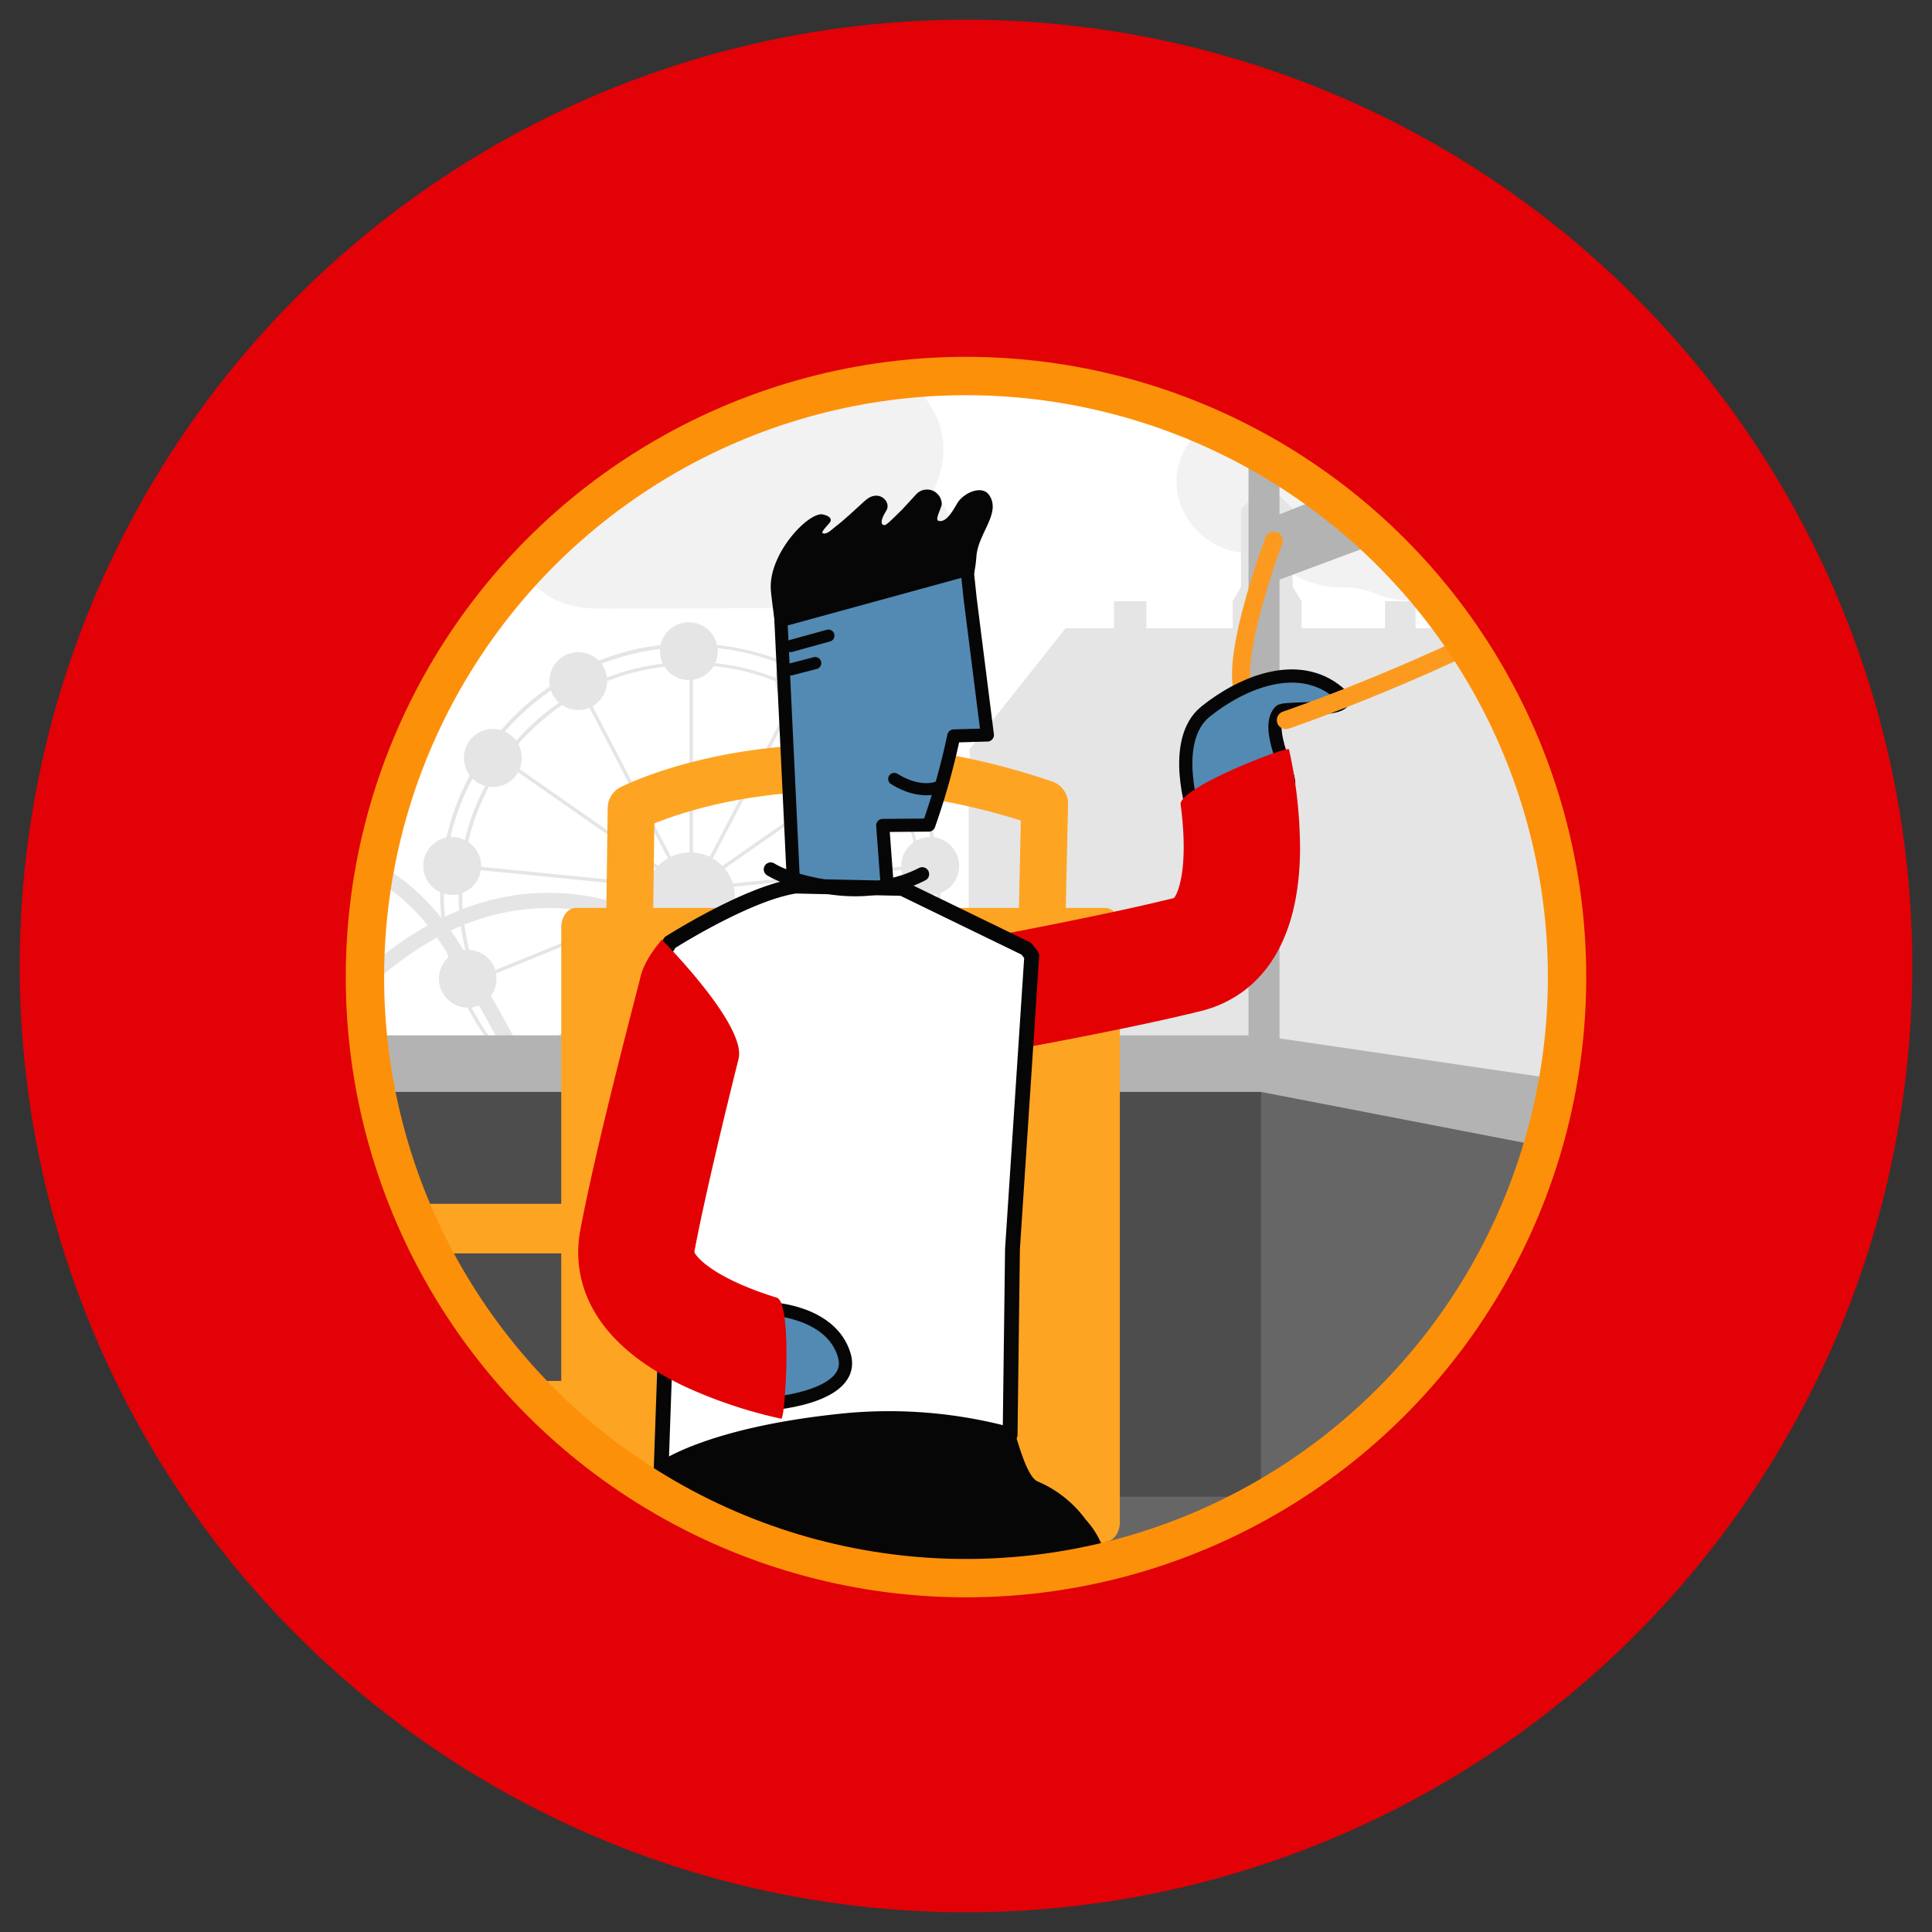
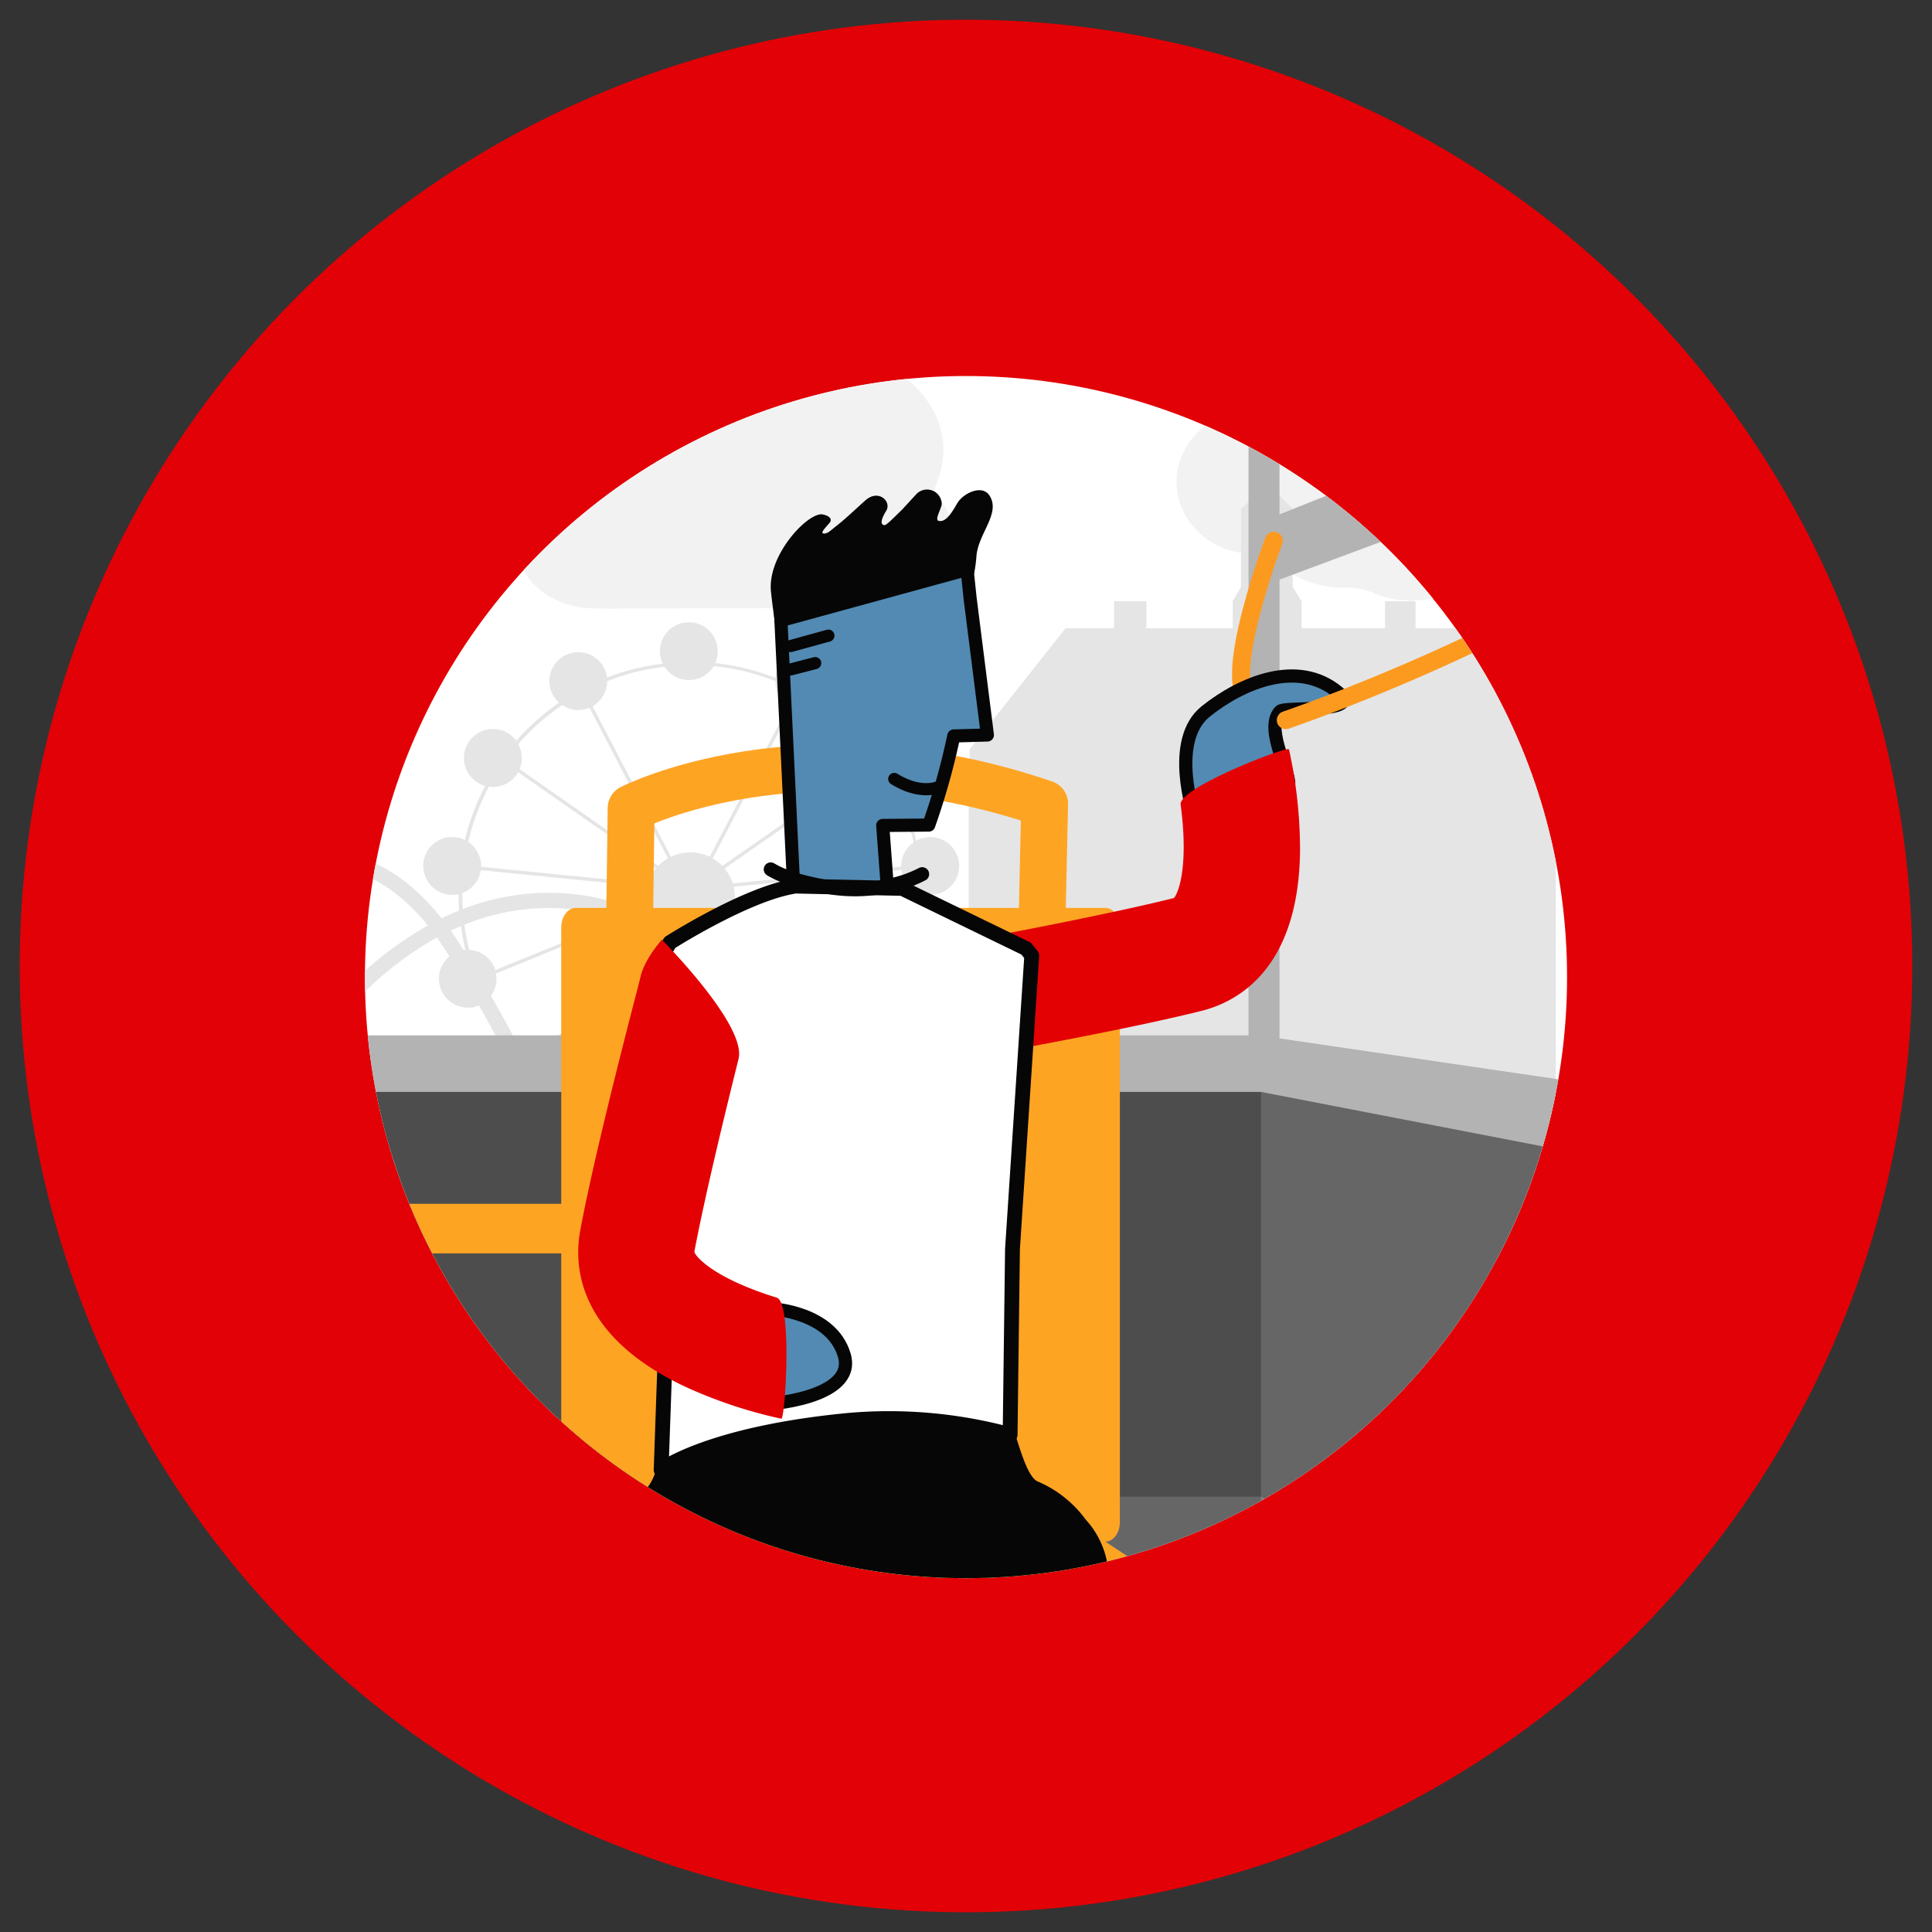
<svg xmlns="http://www.w3.org/2000/svg" id="Layer_1" data-name="Layer 1" width="6.13in" height="6.13in" viewBox="0 0 441 441">
  <rect x="0" y="0" width="441" height="441" fill="#333333" stroke="none" />
  <defs>
    <clipPath id="clip-path">
      <circle cx="220.5" cy="223.03" r="137.2" style="fill:#fff;stroke:#fd9009;stroke-miterlimit:10;stroke-width:8.755px" />
    </clipPath>
    <clipPath id="clip-path-2">
      <polygon points="381.26 369.81 83.26 369.81 83.26 72.03 381.51 72.03 381.26 369.81" style="fill:none" />
    </clipPath>
    <clipPath id="clip-path-3">
      <path d="M364.94-227.6c0,81-63,146.66-140.67,146.66S83.6-146.6,83.6-227.6L71-385.42l23.2-31.23L262-454.13l66.92,25.88Z" style="fill:none" />
    </clipPath>
  </defs>
  <circle cx="220.5" cy="220.5" r="216" style="fill:#e20106" />
  <circle cx="220.5" cy="223.03" r="137.2" style="fill:#fff" />
  <g style="clip-path:url(#clip-path)">
    <g style="clip-path:url(#clip-path-2)">
      <path d="M287.92,93.52c-.13-2.44-.79-4.49-.25-6.15,4.17-12.63,18.86-18.85,30.24-10.18a5.12,5.12,0,0,0,3.16,1.23l-3-4.85A54.25,54.25,0,0,1,321,68.13c5.61-8.31,16-12.73,25.08-10.78,10.86,2.35,18.58,10.06,20.49,20.5.49,2.66,1,5.33,1.25,6.94,4.79,3.22,9,5.54,12.62,8.59,8.15,6.92,6.86,26.13-8.53,30.52a15.12,15.12,0,0,0-8.45,5.63c-4.92,6.28-11.75,8.57-19.6,7.71a24.77,24.77,0,0,1-6.07-1.45,11.36,11.36,0,0,0-8.35,0,21.52,21.52,0,0,1-16-.49,16.82,16.82,0,0,0-6.52-1.17,23.57,23.57,0,0,1-15.16-5.27,11.74,11.74,0,0,0-7-2.54c-9.09-.47-16.3-7.9-16.21-16.47S276,94,285,93.53C286.13,93.47,287.25,93.52,287.92,93.52Z" style="fill:#f2f2f2" />
      <path d="M36.68,143.7c6.85,2.28,11.93,6.19,13.13,13.69,1.77.26,3.2.43,4.61.7,5.57,1.07,8.56,5.22,8.19,11.29a9.4,9.4,0,0,1-9.42,9.22c-9.68.19-19.36,0-29,.16-4.69.06-9.38.63-14.08.66-12.95.11-25.91.07-38.86,0a26.4,26.4,0,0,1-5.25-.51c-5.66-1.14-9.48-5.81-9.26-11.15s4.42-9.41,10.49-9.95c.87-.08,1.75,0,3.31,0l-2.12-2.76c1.46-6.53,6.27-10,15.73-11.23-2.79-2.5-2.14-5.55-1.39-8.5a27.06,27.06,0,0,1,30.17-20.12c13.07,1.88,22.37,11.84,23.28,24.91C36.23,141.13,36.44,142.13,36.68,143.7Z" style="fill:#f2f2f2" />
      <path d="M213.26,111.6c1.65,3,3.34,5.27,4.1,7.7,3,9.55-5.36,19.61-17.9,19.56-16.91-.07-33.82,0-50.73,0-4.55,0-9.11.13-13.67,0-8.92-.25-16.3-6.05-16.83-13.07-.64-8.4,5.18-14.13,15.28-15,1.72-.15,3.46-.18,6.14-.31l-4-1.88c-2.33-8,3.67-12.48,15.73-11.83-4.74-1.83-5.68-5.12-4.63-8.76a16.41,16.41,0,0,1,11.55-11.79c7.9-2.44,14.39-1,20.46,4.57,11.15-3,21.18-.87,29.11,6.43S217.1,103.18,213.26,111.6Z" style="fill:#f2f2f2" />
      <g id="Farris_Wheel" data-name="Farris Wheel">
-         <path d="M214.69,203.42V203a56.38,56.38,0,0,0-1.27-11c0-.14,0-.28-.08-.42s-.06-.27-.09-.41a56.36,56.36,0,0,0-5.2-13.88c-.06-.13-.13-.24-.2-.37s-.13-.25-.2-.38a56.32,56.32,0,0,0-6.23-9.1l-.28-.33c-.08-.11-.18-.21-.27-.32A57,57,0,0,0,190,157a3.53,3.53,0,0,0-.34-.24l-.36-.24a56.3,56.3,0,0,0-9.74-5.24l-.4-.16-.38-.16a56.7,56.7,0,0,0-15.08-3.74l-.41-.05c-.13,0-.27,0-.41,0-1.74-.17-3.5-.25-5.28-.25a56.47,56.47,0,0,0-6,.32l-.42,0-.4,0a56.13,56.13,0,0,0-14.09,3.55l-.4.16-.4.16a57.74,57.74,0,0,0-9.65,5.11l-.37.24-.35.24a57.65,57.65,0,0,0-11.15,9.94c-.1.1-.19.21-.28.32l-.29.34a56.68,56.68,0,0,0-6.12,8.88l-.22.38-.21.39a56.8,56.8,0,0,0-5.35,14.23l-.09.42a3.52,3.52,0,0,0-.09.42,56.93,56.93,0,0,0-1.25,10.76c0,.15,0,.29,0,.44h0V204a54.49,54.49,0,0,0,.28,5.59s0,0,0,0c.11,1.22.27,2.43.47,3.62.23,1.45.52,2.87.86,4.27l.27,1.07c0,.15.07.28.12.42s.07.3.12.44a55,55,0,0,0,3.78,9.83c.06.14.13.27.2.4l.19.4a57.47,57.47,0,0,0,8.46,12.21c.09.11.19.21.29.31l.27.3c.56.6,1.12,1.18,1.7,1.75a56.63,56.63,0,0,0,6.69,5.67l.34.24.31.22,0,0a58.47,58.47,0,0,0,5.59,3.47l.35.18.34.18a55.39,55.39,0,0,0,6.72,3l.18.07.19.06.2.07.17.07.22.07a56.48,56.48,0,0,0,10.88,2.64l.43.05.4.05c.24,0,.47.07.71.08a56.53,56.53,0,0,0,5.85.36h.52a57.2,57.2,0,0,0,7.45-.48c.13,0,.27,0,.4-.06l.42-.05a56.84,56.84,0,0,0,10.92-2.72l.15-.06.24-.08.13,0,.25-.09.12-.05a54.65,54.65,0,0,0,6.7-3l.35-.19.34-.18a56.06,56.06,0,0,0,5.48-3.44,4,4,0,0,0,.33-.24l.34-.24.95-.71c.93-.71,1.83-1.44,2.71-2.2a58,58,0,0,0,4.78-4.63l.28-.3.27-.31.37-.42c.77-.88,1.51-1.77,2.22-2.69a57,57,0,0,0,5.64-8.85l.19-.38c.06-.13.13-.26.2-.39a57.12,57.12,0,0,0,3.86-10.15c.05-.14.08-.28.12-.42s.07-.26.1-.4A56.8,56.8,0,0,0,214.7,204v-.15C214.7,203.69,214.7,203.55,214.69,203.42ZM212.2,217.8a3.69,3.69,0,0,1-.1.39c0,.14-.07.27-.11.41a55.48,55.48,0,0,1-4,10.6l-.18.37-.19.36a55.54,55.54,0,0,1-5.48,8.53c-.71.93-1.45,1.83-2.23,2.7l-.15.17-.25.29c-.09.1-.19.2-.27.3a55.63,55.63,0,0,1-4.93,4.78c-.88.76-1.78,1.49-2.71,2.19-.33.25-.67.51-1,.75l-.32.23a3.05,3.05,0,0,1-.32.22,54.87,54.87,0,0,1-5.21,3.27,3.9,3.9,0,0,0-.35.19l-.34.18a56.06,56.06,0,0,1-6.55,3l-.15.05-.22.09-.15.05-.23.09-.14,0a54.49,54.49,0,0,1-11.07,2.74,2.9,2.9,0,0,1-.41.06l-.39.06a58.87,58.87,0,0,1-6.69.44h-.44q-2.61,0-5.16-.24c-.53,0-1.07-.1-1.59-.16l-.4-.05c-.13,0-.27,0-.4-.06a54.1,54.1,0,0,1-11.11-2.67.21.21,0,0,1-.1,0l-.27-.09-.11,0a2,2,0,0,1-.26-.09l-.12-.05a54.26,54.26,0,0,1-6.61-2.94l-.34-.19-.35-.17a56,56,0,0,1-5.28-3.28l-.33-.22-.33-.24q-.59-.4-1.14-.84a56.6,56.6,0,0,1-7.44-6.73l-.06-.07-.27-.29-.27-.3a56.27,56.27,0,0,1-8-11.57l-.19-.37-.19-.38a55.7,55.7,0,0,1-3.76-9.56c-.09-.28-.17-.56-.24-.85s-.08-.27-.11-.41-.08-.26-.11-.4a52,52,0,0,1-1.07-5.17c-.12-.69-.21-1.39-.29-2.09-.07-.51-.12-1-.17-1.52-.16-1.74-.24-3.49-.24-5.26h0v-.41c0-.14,0-.27,0-.41a55.74,55.74,0,0,1,1.3-11.26c0-.13,0-.27.08-.41l.1-.39a55.72,55.72,0,0,1,5.07-13.49c.06-.12.13-.24.2-.36l.2-.36a55,55,0,0,1,6.42-9.31l.27-.32.26-.31a56.79,56.79,0,0,1,10.58-9.42l.34-.23.34-.22a55.05,55.05,0,0,1,10.07-5.33,2.5,2.5,0,0,1,.38-.15l.37-.16a55.68,55.68,0,0,1,13.43-3.37L151,148h0l.39,0a56.67,56.67,0,0,1,6.13-.33c1.83,0,3.64.09,5.43.26l.4,0,.4,0a55.51,55.51,0,0,1,14.42,3.57l.37.15.38.16a55.09,55.09,0,0,1,10.1,5.42l.34.23a3.19,3.19,0,0,1,.32.23,55.82,55.82,0,0,1,10.38,9.33l.27.3.26.31a56.41,56.41,0,0,1,6.47,9.45l.18.36a3.13,3.13,0,0,1,.19.36,55,55,0,0,1,4.94,13.22c0,.13.07.26.1.4s.06.25.09.39a55.71,55.71,0,0,1,1.3,11.41,2.81,2.81,0,0,1,0,.41c0,.1,0,.2,0,.3v.1A55.93,55.93,0,0,1,212.2,217.8Z" style="fill:#e5e5e5" />
        <path d="M210.51,203.62c0-.14,0-.28,0-.42a52.8,52.8,0,0,0-1.2-10.51l-.09-.4-.09-.39a52.53,52.53,0,0,0-4.65-12.46l-.19-.35c-.06-.12-.13-.24-.19-.37a53.21,53.21,0,0,0-6-8.81l-.26-.31-.27-.31a52.87,52.87,0,0,0-9.76-8.77,3.88,3.88,0,0,0-.33-.23l-.34-.24a53.71,53.71,0,0,0-9.37-5l-.39-.15a2.39,2.39,0,0,0-.37-.15,51.7,51.7,0,0,0-13.74-3.38,2.85,2.85,0,0,0-.41,0h0l-.4,0c-1.41-.13-2.82-.21-4.25-.22h-.78a51.7,51.7,0,0,0-5.31.29l-.42.05a2.73,2.73,0,0,0-.4,0,51.32,51.32,0,0,0-12.72,3.16l-.38.14-.38.15a52,52,0,0,0-9.53,5,4,4,0,0,0-.34.23,3.88,3.88,0,0,0-.33.23,53.35,53.35,0,0,0-9.76,8.67l-.26.3-.27.31a53,53,0,0,0-6.19,9l-.19.35c-.07.12-.13.24-.19.36a52.21,52.21,0,0,0-4.65,12.36l-.09.39-.09.39a52.83,52.83,0,0,0-1.25,10.82v.8c0,1.23,0,2.46.13,3.68s.22,2.4.39,3.58a52,52,0,0,0,1.06,5.48l.09.38c0,.13.07.26.11.39s.09.34.14.51c.4,1.44.86,2.86,1.38,4.25.08.24.18.49.28.73A50.55,50.55,0,0,0,110.4,228l.18.35.19.35a52.69,52.69,0,0,0,7.48,10.68,4,4,0,0,0,.27.31l.28.3.34.36c.78.83,1.6,1.64,2.45,2.42a7.15,7.15,0,0,0,.57.53,51.73,51.73,0,0,0,4.48,3.62c.11.08.22.17.33.24l.34.24a53.4,53.4,0,0,0,4.94,3.06,3.9,3.9,0,0,0,.35.19c.11.06.22.13.33.18a50.71,50.71,0,0,0,6.43,2.86l.31.12.07,0,.3.11.09,0,.28.1c1.33.46,2.68.86,4.06,1.22l.76.18a49.24,49.24,0,0,0,5,1l.42.06.4,0a49.38,49.38,0,0,0,5.61.38c.29,0,.59,0,.87,0,1.48,0,3-.07,4.4-.19.83-.07,1.66-.15,2.48-.26a2.76,2.76,0,0,0,.4-.06l.42-.05c1.58-.23,3.14-.53,4.67-.9l.76-.18c1.48-.39,2.94-.83,4.37-1.34l.24-.08.13-.05.27-.09.1,0,.27-.1a54.14,54.14,0,0,0,6.44-2.91l.34-.19.34-.19a54.3,54.3,0,0,0,5-3.12c.11-.07.22-.16.33-.24s.23-.17.34-.26a.8.8,0,0,0,.19-.13c.94-.69,1.85-1.41,2.74-2.17.42-.36.83-.71,1.24-1.09a7.13,7.13,0,0,0,.58-.53c1-.91,1.95-1.88,2.87-2.88l.29-.3h0a3.65,3.65,0,0,0,.27-.3c.71-.79,1.39-1.6,2.05-2.43a52.57,52.57,0,0,0,5.44-8.36l.18-.34.18-.36c.77-1.51,1.46-3.07,2.08-4.66.1-.24.18-.48.27-.72a45.81,45.81,0,0,0,1.52-4.78c0-.13.08-.25.11-.39l.09-.38A52.59,52.59,0,0,0,210.52,204v0C210.52,203.86,210.52,203.74,210.51,203.62Zm-.77.36a51.79,51.79,0,0,1-1.62,12.89c0,.13-.06.27-.1.4s-.07.28-.11.41q-.61,2.25-1.41,4.41c-.1.25-.19.49-.29.72a47,47,0,0,1-1.92,4.35c-.06.14-.13.26-.19.39l-.19.36a51.68,51.68,0,0,1-5.59,8.59c-.68.85-1.38,1.68-2.1,2.48l-.27.29s0,0,0,0l-.31.33c-.82.88-1.67,1.73-2.55,2.54-.19.18-.38.36-.58.53-.42.38-.85.76-1.29,1.13-.81.68-1.63,1.33-2.48,2l-.26.2a.41.41,0,0,1-.11.07l-.36.26a50.26,50.26,0,0,1-5.11,3.26l-.34.19-.35.18a51.73,51.73,0,0,1-6.65,3h-.05l-.35.13h0l-.37.13h0c-1.37.48-2.77.91-4.2,1.26l-.75.19c-1.38.34-2.79.61-4.21.83-.14,0-.29.05-.44.06l-.43.06c-.59.09-1.19.16-1.79.22a51.52,51.52,0,0,1-5.3.27h0a52.07,52.07,0,0,1-6.65-.43l-.44-.06-.44-.06c-1.55-.23-3.08-.52-4.59-.89l-.76-.18h0c-1.33-.34-2.63-.73-3.92-1.17h0c-.12,0-.23-.08-.35-.12s0,0-.06,0l-.31-.1-.1,0a53.2,53.2,0,0,1-6.63-2.94l-.35-.18-.33-.19a52.15,52.15,0,0,1-5.09-3.17l-.34-.25-.37-.27a50.87,50.87,0,0,1-4.11-3.35c-.2-.17-.39-.34-.58-.53-.86-.79-1.69-1.62-2.49-2.47l-.3-.32-.3-.32c-.47-.52-.92-1-1.37-1.57a51.88,51.88,0,0,1-6.27-9.34,3.9,3.9,0,0,1-.19-.35c-.07-.12-.13-.24-.19-.37a50.33,50.33,0,0,1-2.06-4.62c-.1-.24-.19-.48-.28-.73-.16-.43-.31-.87-.46-1.3-.36-1-.68-2.09-1-3.16,0-.13-.07-.27-.1-.4s-.08-.26-.11-.39a50.26,50.26,0,0,1-1.12-5.77c-.16-1.18-.28-2.37-.37-3.57s-.11-2.34-.11-3.52v-.51c0-.13,0-.28,0-.42a50.35,50.35,0,0,1,1.17-10.11,2.59,2.59,0,0,1,.09-.42c0-.14,0-.27.09-.4a51.27,51.27,0,0,1,4.73-12.59l.19-.37.21-.37a52.07,52.07,0,0,1,5.81-8.42c.09-.11.18-.22.28-.32a3.82,3.82,0,0,1,.27-.32,51.52,51.52,0,0,1,10-8.85l.33-.23.36-.24a51.71,51.71,0,0,1,8.89-4.71l.39-.16.39-.15a51.4,51.4,0,0,1,13.07-3.24l.43-.05.45,0c1.6-.16,3.21-.24,4.85-.25h.78c1.27,0,2.54.07,3.79.17l.45,0a3.13,3.13,0,0,1,.43,0,51.37,51.37,0,0,1,14.1,3.46l.4.16a3.29,3.29,0,0,1,.39.17,50.62,50.62,0,0,1,8.68,4.66l.37.24.34.24a51.84,51.84,0,0,1,10,9l.28.32.27.33a52,52,0,0,1,5.59,8.17l.21.38.2.38a51.94,51.94,0,0,1,4.76,12.77l.09.41c0,.14.06.28.09.42a51.65,51.65,0,0,1,1.12,9.7v.44a2.94,2.94,0,0,1,0,.42A1.93,1.93,0,0,1,209.74,204Z" style="fill:#e5e5e5" />
        <circle cx="157.5" cy="204.8" r="9.87" style="fill:#e5e5e5" />
        <path d="M157.81,214.27h-.3c-.32,0-.63,0-.94-.05l-.41,0h0l-.48-.09a2.27,2.27,0,0,1-.25-.06,9.25,9.25,0,0,1-3.68-1.73,3.48,3.48,0,0,1-.3-.26,1.06,1.06,0,0,1-.2-.17l-.11-.08c-.15-.15-.31-.3-.45-.46a9.21,9.21,0,0,1-1.46-2,9.1,9.1,0,0,1-1-2.63l-.38.16h0a.25.25,0,0,1,0,.07c0,.17.08.33.13.5s.12.41.19.61.12.34.19.49.15.35.23.52h0a4.13,4.13,0,0,0,.22.42l.26.46.17.27a10,10,0,0,0,1.12,1.39l.18.19.27.25.1.09h0l.28.25-.17.36.32.24a10.23,10.23,0,0,0,3.82,1.78c.25.06.5.11.77.15h.11l.45.06-.2-.42a2.32,2.32,0,0,0,.46,0,1.51,1.51,0,0,0,.3,0,3,3,0,0,0,.43,0l.5,0,.33,0,.34,0,.1,0,.21-.42A9.07,9.07,0,0,1,157.81,214.27Zm9.66-11.88c-.06-.26-.13-.52-.21-.77a10.47,10.47,0,0,0-1.86-3.37c-.17-.2-.35-.4-.53-.58a10.08,10.08,0,0,0-2.18-1.72c-.22-.13-.46-.25-.69-.37a10.11,10.11,0,0,0-3.83-1l-.66,0h-.12a10.08,10.08,0,0,0-4.25,1c-.24.11-.47.23-.7.36a9.9,9.9,0,0,0-2.23,1.72,7.41,7.41,0,0,0-.54.58,10.23,10.23,0,0,0-1.91,3.43c-.09.25-.16.5-.23.76a10.21,10.21,0,0,0-.29,2.42,9.79,9.79,0,0,0,.11,1.45,7.27,7.27,0,0,0,.14.79,10,10,0,0,0,2.63,4.87,4.76,4.76,0,0,0,.56.54l.07.06.3.27.32.24a10.23,10.23,0,0,0,3.82,1.78c.25.06.5.11.77.15h.11l.45.06.45,0h0l.53,0a9.46,9.46,0,0,0,1.07-.06l.26,0,.2,0h0l.15,0a1.8,1.8,0,0,0,.32-.06,3.63,3.63,0,0,0,.45-.1,10.26,10.26,0,0,0,4.05-2l.3-.27.09-.09.21-.19c.12-.11.24-.23.35-.35a10.31,10.31,0,0,0,2.56-4.85c.05-.26.1-.52.14-.79a10.47,10.47,0,0,0,.09-1.39A10,10,0,0,0,167.47,202.39Zm-.68,4.28a9.36,9.36,0,0,1-2.35,4.58c-.06.06-.11.12-.18.18a4,4,0,0,1-.3.29l-.07.08-.22.19a9.48,9.48,0,0,1-3.71,2l-.19.05-.3.07c-.15,0-.31.06-.47.09h0a9.07,9.07,0,0,1-1.18.11h-.3c-.32,0-.63,0-.94-.05l-.41,0h0l-.48-.09a2.27,2.27,0,0,1-.25-.06,9.25,9.25,0,0,1-3.68-1.73,3.48,3.48,0,0,1-.3-.26,1.06,1.06,0,0,1-.2-.17l-.11-.08c-.15-.15-.31-.3-.45-.46a9.21,9.21,0,0,1-1.46-2,9.1,9.1,0,0,1-1-2.63,6.69,6.69,0,0,1-.14-.78,10.76,10.76,0,0,1-.07-1.15,9,9,0,0,1,.3-2.34,6.82,6.82,0,0,1,.23-.77,9.47,9.47,0,0,1,1.76-3.05,7.41,7.41,0,0,1,.54-.58,9.73,9.73,0,0,1,2-1.48,7.49,7.49,0,0,1,.69-.36,9.45,9.45,0,0,1,3.9-.89h.12l.66,0a9.12,9.12,0,0,1,3.47.93,5.69,5.69,0,0,1,.68.37h0a9.59,9.59,0,0,1,1.89,1.47c.19.19.36.38.53.58a9.4,9.4,0,0,1,1.71,3,6.61,6.61,0,0,1,.22.76,9,9,0,0,1,.3,2.33,9.82,9.82,0,0,1-.06,1.09A6.85,6.85,0,0,1,166.79,206.67Zm-9,7.6h-.3c-.32,0-.63,0-.94-.05l-.41,0h0l-.48-.09a2.27,2.27,0,0,1-.25-.06,9.25,9.25,0,0,1-3.68-1.73,3.48,3.48,0,0,1-.3-.26,1.06,1.06,0,0,1-.2-.17l-.11-.08c-.15-.15-.31-.3-.45-.46a9.21,9.21,0,0,1-1.46-2,9.1,9.1,0,0,1-1-2.63l-.38.16h0a.25.25,0,0,1,0,.07c0,.17.08.33.13.5s.12.41.19.61.12.34.19.49.15.35.23.52h0a4.13,4.13,0,0,0,.22.42l.26.46.17.27a10,10,0,0,0,1.12,1.39l.18.19.27.25.1.09h0l.28.25-.17.36.32.24a10.23,10.23,0,0,0,3.82,1.78c.25.06.5.11.77.15h.11l.45.06-.2-.42a2.32,2.32,0,0,0,.46,0,1.51,1.51,0,0,0,.3,0,3,3,0,0,0,.43,0l.5,0,.33,0,.34,0,.1,0,.21-.42A9.07,9.07,0,0,1,157.81,214.27Z" style="fill:#e5e5e5" />
        <circle cx="157.23" cy="148.61" r="6.21" style="fill:#e5e5e5" />
        <path d="M163.8,148a7,7,0,0,0-.13-.8,6.6,6.6,0,0,0-12.9.08,5.32,5.32,0,0,0-.12.8,5,5,0,0,0,0,.55,6.5,6.5,0,0,0,.63,2.81,7.43,7.43,0,0,0,.4.73,6.59,6.59,0,0,0,5.57,3.06h.16a5.14,5.14,0,0,0,.78-.07,6.57,6.57,0,0,0,4.67-3.06,7.58,7.58,0,0,0,.4-.74,6.56,6.56,0,0,0,.59-2.73C163.83,148.4,163.82,148.18,163.8,148Zm-1.38,3.28a6,6,0,0,1-.46.73,5.8,5.8,0,0,1-3.79,2.37,5.14,5.14,0,0,1-.78.07h-.16a5.8,5.8,0,0,1-4.69-2.37,5.69,5.69,0,0,1-.46-.74,5.75,5.75,0,0,1-.67-2.71c0-.22,0-.43,0-.65a6.5,6.5,0,0,1,.15-.79,5.82,5.82,0,0,1,11.26-.07,5,5,0,0,1,.15.79,4.36,4.36,0,0,1,.05.72A5.88,5.88,0,0,1,162.42,151.26Z" style="fill:#e5e5e5" />
        <circle cx="183.54" cy="155.46" r="6.21" style="fill:#e5e5e5" />
        <path d="M183.54,148.86a6.58,6.58,0,0,0-4.79,2.06,8,8,0,0,0-.53.63,6.74,6.74,0,0,0-1.24,3.17,6,6,0,0,0,0,.74v.08A6.63,6.63,0,0,0,180,161a6.52,6.52,0,0,0,.68.38h0a6.55,6.55,0,0,0,6.44-.4,5.37,5.37,0,0,0,.66-.49,6.5,6.5,0,0,0,1.95-2.78A5.4,5.4,0,0,0,190,157a6.22,6.22,0,0,0,.17-1.5A6.61,6.61,0,0,0,183.54,148.86Zm5.73,7.62a5.51,5.51,0,0,1-.2.8,5.68,5.68,0,0,1-2,2.77,4.82,4.82,0,0,1-.7.48,5.8,5.8,0,0,1-2.87.76,5.7,5.7,0,0,1-2.5-.57,6.52,6.52,0,0,1-.68-.38,5.85,5.85,0,0,1-2.63-4.47c0-.14,0-.27,0-.41a3.24,3.24,0,0,1,0-.44,5.76,5.76,0,0,1,1.23-3.16,6.66,6.66,0,0,1,.56-.62,5.82,5.82,0,0,1,9.83,4.22A5.86,5.86,0,0,1,189.27,156.48Z" style="fill:#e5e5e5" />
        <circle cx="203" cy="173" r="6.21" style="fill:#e5e5e5" />
        <path d="M203,166.4a6.56,6.56,0,0,0-2.13.35,7.19,7.19,0,0,0-.76.32,6.64,6.64,0,0,0-2.57,2.22c-.15.23-.29.47-.42.71a6.57,6.57,0,0,0-.72,3,6.82,6.82,0,0,0,.43,2.36,7.89,7.89,0,0,0,.33.72,6.62,6.62,0,0,0,5.84,3.53c.23,0,.45,0,.67,0a7.21,7.21,0,0,0,.81-.14,6.56,6.56,0,0,0,3-1.59,5.39,5.39,0,0,0,.57-.6A6.59,6.59,0,0,0,203,166.4Zm0,12.43a5.82,5.82,0,0,1-5.19-3.2,5.27,5.27,0,0,1-.31-.74,5.64,5.64,0,0,1-.32-1.89,5.75,5.75,0,0,1,.49-2.35,6.58,6.58,0,0,1,.4-.74,5.86,5.86,0,0,1,2.57-2.23,5.16,5.16,0,0,1,.78-.28,5.48,5.48,0,0,1,1.58-.22,5.83,5.83,0,0,1,5.83,5.82,5.77,5.77,0,0,1-1.18,3.5,4.71,4.71,0,0,1-.54.63,5.84,5.84,0,0,1-3,1.59,4.6,4.6,0,0,1-.84.1Z" style="fill:#e5e5e5" />
        <circle cx="212.32" cy="197.67" r="6.21" style="fill:#e5e5e5" />
        <path d="M213.25,191.13a7.54,7.54,0,0,0-.83-.06h-.1a6.53,6.53,0,0,0-3.19.83,4.64,4.64,0,0,0-.7.45,6.53,6.53,0,0,0-2.71,5.32v.13a4.93,4.93,0,0,0,.06.78,6.61,6.61,0,0,0,3.95,5.16,5.71,5.71,0,0,0,.79.28,6.63,6.63,0,0,0,1.8.25,6.94,6.94,0,0,0,1.6-.19,6.46,6.46,0,0,0,.78-.25,6.6,6.6,0,0,0-1.45-12.7Zm.66,12.14a5.5,5.5,0,0,1-1.59.22,5.72,5.72,0,0,1-1.81-.29,4.41,4.41,0,0,1-.78-.32,5.79,5.79,0,0,1-3.17-4.38,4.9,4.9,0,0,1-.06-.77v-.06a5.83,5.83,0,0,1,2.11-4.49,7.25,7.25,0,0,1,.7-.49,5.82,5.82,0,0,1,3-.84h.29a4.38,4.38,0,0,1,.81.1,5.82,5.82,0,0,1,1.27,11A5.16,5.16,0,0,1,213.91,203.27Z" style="fill:#e5e5e5" />
        <circle cx="208.76" cy="223.44" r="6.21" style="fill:#e5e5e5" />
        <path d="M212.88,218.29a5.6,5.6,0,0,0-.68-.49,6.64,6.64,0,0,0-3.27-1h-.17c-.22,0-.43,0-.64,0a6.61,6.61,0,0,0-5.31,3.71,5.7,5.7,0,0,0-.29.72,6.33,6.33,0,0,0-.36,2.14,6.53,6.53,0,0,0,1.75,4.47,5.21,5.21,0,0,0,.59.56,6.54,6.54,0,0,0,3.08,1.46,7.24,7.24,0,0,0,.83.1h.35a6.6,6.6,0,0,0,4.12-11.75Zm-4.08,11h0a5.32,5.32,0,0,1-.81-.06,5.82,5.82,0,0,1-3.09-1.43,6.54,6.54,0,0,1-.57-.61,5.79,5.79,0,0,1-1.35-3.72,5.69,5.69,0,0,1,.3-1.85,3.92,3.92,0,0,1,.29-.71,5.82,5.82,0,0,1,4.38-3.2,5.67,5.67,0,0,1,.82-.07h0a5.73,5.73,0,0,1,3.23,1,6.57,6.57,0,0,1,.67.51,5.83,5.83,0,0,1-3.86,10.15Z" style="fill:#e5e5e5" />
        <circle cx="194.51" cy="245.36" r="6.21" style="fill:#e5e5e5" />
        <path d="M190.52,240.59l0,0a2.44,2.44,0,0,0-.29.27l-.08.07-.28.3-.23.28-.14.19a2.61,2.61,0,0,0-.19.27s0,0,0,0l.29.27a6,6,0,0,1,1.25-1.44Zm9.66,1.4a6,6,0,0,0-.46-.66,5.27,5.27,0,0,0-.43-.51,6.44,6.44,0,0,0-2.28-1.56,6.7,6.7,0,0,0-.79-.28,6.47,6.47,0,0,0-1.71-.22h-.11a6.42,6.42,0,0,0-3.51,1.09h0a4.52,4.52,0,0,0-.62.46,6.69,6.69,0,0,0-2.36,5.06v.13c0,.29,0,.56.07.83a7.35,7.35,0,0,0,.19.84,6.51,6.51,0,0,0,1.75,2.92,5,5,0,0,0,.61.53,6.59,6.59,0,0,0,4,1.35h.37a6.6,6.6,0,0,0,5.3-10Zm-5.67,9.2a3.91,3.91,0,0,1-.49,0,5.57,5.57,0,0,1-2.83-1,5.23,5.23,0,0,1-.64-.5,5.87,5.87,0,0,1-1.72-3c0-.12-.05-.25-.07-.38s0-.33-.06-.49,0-.29,0-.43a5.83,5.83,0,0,1,.86-3.05,6,6,0,0,1,1.25-1.44,5.64,5.64,0,0,1,.63-.46,5.9,5.9,0,0,1,3.09-.88,6.5,6.5,0,0,1,1.09.1,7,7,0,0,1,.85.23,5.88,5.88,0,0,1,2.75,2,5.22,5.22,0,0,1,.43.68,5.72,5.72,0,0,1,.7,2.77,5.83,5.83,0,0,1-5.82,5.82Zm-4-10.6,0,0a2.44,2.44,0,0,0-.29.27l-.08.07-.28.3-.23.28-.14.19a2.61,2.61,0,0,0-.19.27s0,0,0,0l.29.27a6,6,0,0,1,1.25-1.44Z" style="fill:#e5e5e5" />
        <circle cx="170.93" cy="257.7" r="6.21" style="fill:#e5e5e5" />
        <path d="M174.73,253.24h0l.07.06Zm2.8,4.27c0-.11,0-.22,0-.32s0-.33-.06-.49a6.56,6.56,0,0,0-1.38-3.12,4.68,4.68,0,0,0-.56-.62.8.8,0,0,0-.13-.13,7.46,7.46,0,0,0-.7-.56,5.73,5.73,0,0,0-.62-.38,6.51,6.51,0,0,0-3.14-.8,6.24,6.24,0,0,0-1.3.14,6.53,6.53,0,0,0-.76.2,6.61,6.61,0,0,0-4.21,4.22,5.8,5.8,0,0,0-.21.82,6.18,6.18,0,0,0-.12,1.23,6.31,6.31,0,0,0,.69,2.92,6.6,6.6,0,0,0,12.42-1.81,5.87,5.87,0,0,0,.08-.72c0-.13,0-.26,0-.39A1.15,1.15,0,0,0,177.53,257.51Zm-6.6,6a5.82,5.82,0,0,1-5.09-3,4.21,4.21,0,0,1-.34-.75,5.47,5.47,0,0,1-.39-2.06,5.85,5.85,0,0,1,.16-1.34,6.71,6.71,0,0,1,.26-.83,5.84,5.84,0,0,1,3.54-3.35,5,5,0,0,1,.76-.2,5.76,5.76,0,0,1,4.86,1.27l.07.06a5.71,5.71,0,0,1,.55.55,3.42,3.42,0,0,1,.4.52h0a5.58,5.58,0,0,1,.77,1.59v0a5.44,5.44,0,0,1,.21,1c0,.14,0,.28,0,.41s0,.21,0,.31v.09A5.83,5.83,0,0,1,170.93,263.52Zm4.51-9.71-.34-.7-.37.13h0l.07.06a5.71,5.71,0,0,1,.55.55,3.42,3.42,0,0,1,.4.52Z" style="fill:#e5e5e5" />
        <circle cx="131.99" cy="155.46" r="6.21" style="fill:#e5e5e5" />
        <path d="M138.54,154.58a6.62,6.62,0,0,0-1.32-3.15,8,8,0,0,0-.54-.62,6.61,6.61,0,0,0-11.17,5.91c.06.27.13.54.21.8a6.71,6.71,0,0,0,1.86,2.86,6.24,6.24,0,0,0,.65.5,6.52,6.52,0,0,0,6.33.66h0c.24-.1.47-.22.7-.34a6.63,6.63,0,0,0,3.33-5.74v-.07A7,7,0,0,0,138.54,154.58ZM132,161.29a5.79,5.79,0,0,1-3.07-.88,5.49,5.49,0,0,1-.67-.49,5.84,5.84,0,0,1-1.85-2.85,4.52,4.52,0,0,1-.17-.83,5,5,0,0,1-.06-.78,5.82,5.82,0,0,1,9.71-4.33,5.67,5.67,0,0,1,.59.61,5.87,5.87,0,0,1,1.31,3.13,5.68,5.68,0,0,1,0,.59v.24a5.85,5.85,0,0,1-2.91,4.81,5.66,5.66,0,0,1-.7.34A5.81,5.81,0,0,1,132,161.29Z" style="fill:#e5e5e5" />
        <circle cx="112.53" cy="173" r="6.21" style="fill:#e5e5e5" />
        <path d="M118.27,169.73a8,8,0,0,0-.45-.68,6.61,6.61,0,0,0-2.68-2.11,5.16,5.16,0,0,0-.78-.28,6.53,6.53,0,0,0-1.83-.26A6.61,6.61,0,0,0,107.24,177a8.27,8.27,0,0,0,.55.63,6.67,6.67,0,0,0,2.93,1.76,6.93,6.93,0,0,0,.79.17,6.8,6.8,0,0,0,1,.08,6.62,6.62,0,0,0,5.74-3.34h0a5.71,5.71,0,0,0,.35-.7,6.66,6.66,0,0,0-.35-5.83Zm-6.36,9.06a4.29,4.29,0,0,1-.81-.14,5.8,5.8,0,0,1-2.91-1.77,4.89,4.89,0,0,1-.52-.68,5.81,5.81,0,0,1,4.86-9,5.86,5.86,0,0,1,1.26.14,4.58,4.58,0,0,1,.82.25,5.77,5.77,0,0,1,2.68,2.09,5.16,5.16,0,0,1,.43.71,5.82,5.82,0,0,1,.24,4.73,7.89,7.89,0,0,1-.33.72,5.84,5.84,0,0,1-5.1,3A4.21,4.21,0,0,1,111.91,178.79Z" style="fill:#e5e5e5" />
        <circle cx="103.21" cy="197.67" r="6.21" style="fill:#e5e5e5" />
        <path d="M106.78,192.12c-.23-.14-.47-.28-.71-.4a6.56,6.56,0,0,0-2.86-.65l-.49,0a7.53,7.53,0,0,0-.83.11,6.6,6.6,0,0,0-1.44,12.46,7.44,7.44,0,0,0,.78.31,6.5,6.5,0,0,0,2,.3,6.74,6.74,0,0,0,1.43-.15,7,7,0,0,0,.78-.23,6.62,6.62,0,0,0,4.32-5.28,6.46,6.46,0,0,0,.07-.78v-.16A6.62,6.62,0,0,0,106.78,192.12Zm2.25,5.64a4.9,4.9,0,0,1-.07.77,5.8,5.8,0,0,1-3.53,4.52,5.25,5.25,0,0,1-.79.27,6.09,6.09,0,0,1-1.43.17,5.87,5.87,0,0,1-2-.34,5.46,5.46,0,0,1-.78-.35A5.83,5.83,0,0,1,101.71,192a7.17,7.17,0,0,1,.83-.15,4.92,4.92,0,0,1,.67,0,5.86,5.86,0,0,1,2.68.65,7.09,7.09,0,0,1,.71.44,5.8,5.8,0,0,1,2.43,4.73Z" style="fill:#e5e5e5" />
        <circle cx="106.77" cy="223.44" r="6.21" style="fill:#e5e5e5" />
        <path d="M113,221.17a5.07,5.07,0,0,0-.31-.71,6.61,6.61,0,0,0-5.64-3.62h-.25a4.93,4.93,0,0,0-.55,0l-.43,0A6.46,6.46,0,0,0,103,218l-.4.3-.27.23A6.6,6.6,0,0,0,106.74,230h0a7.4,7.4,0,0,0,.83,0,6.6,6.6,0,0,0,1.73-.47h0a7,7,0,0,0,1.43-.83,7.46,7.46,0,0,0,.61-.53,5.74,5.74,0,0,0,.69-.79,6.61,6.61,0,0,0,.9-6.2Zm-6.2,8.09-.42,0a5.82,5.82,0,0,1-3.78-9.83A4.47,4.47,0,0,1,103,219a1.56,1.56,0,0,1,.2-.16,5.75,5.75,0,0,1,3-1.19h.17l.35,0,.46,0a5.84,5.84,0,0,1,4.71,3.12,6.36,6.36,0,0,1,.31.71,5.65,5.65,0,0,1,.35,2,5.86,5.86,0,0,1-.95,3.18,5.71,5.71,0,0,1-.65.82,6.2,6.2,0,0,1-.6.55,5.82,5.82,0,0,1-1.45.85,5.6,5.6,0,0,1-1.73.4Z" style="fill:#e5e5e5" />
        <circle cx="121.03" cy="245.36" r="6.21" style="fill:#e5e5e5" />
        <path d="M125.06,240.14a5.58,5.58,0,0,0-.64-.44,6.54,6.54,0,0,0-3.39-.94,6.7,6.7,0,0,0-2,.31,3.47,3.47,0,0,0-.45.17l-.32.13a6.66,6.66,0,0,0-2.47,2l-.15.2c-.15.22-.29.45-.43.69A6.61,6.61,0,0,0,121,252h.44a6.7,6.7,0,0,0,3.35-1.19h0c.22-.16.44-.33.65-.51a6.58,6.58,0,0,0,1.84-2.86,5.33,5.33,0,0,0,.2-.81,6.13,6.13,0,0,0,.12-1.21A6.63,6.63,0,0,0,125.06,240.14Zm1.74,5.92a4.73,4.73,0,0,1-.16.85,5.82,5.82,0,0,1-1.83,2.88c-.14.12-.28.22-.42.32l-.24.17a5.76,5.76,0,0,1-3.12.91h0a5.83,5.83,0,0,1-5.79-5.82,6,6,0,0,1,.56-2.51,7.24,7.24,0,0,1,.41-.71s0,0,0,0A5.79,5.79,0,0,1,118.8,240l.13,0a7,7,0,0,1,.69-.22,5.92,5.92,0,0,1,1.41-.17,5.71,5.71,0,0,1,2.84.75,3.75,3.75,0,0,1,.66.43,5.81,5.81,0,0,1,2.32,4.65A4,4,0,0,1,126.8,246.06Z" style="fill:#e5e5e5" />
        <circle cx="144.6" cy="257.7" r="6.21" style="fill:#e5e5e5" />
        <path d="M144.6,251.48l-.47,0-.47.05h0c-.15,0-.3,0-.44.09h0l-.26.07-.41.13a3,3,0,0,0-.36.13c-.26.12-.51.25-.76.39a2.26,2.26,0,0,0-.26.16h0l-.38.78a5.76,5.76,0,0,1,3.83-1.44,6.33,6.33,0,0,1,.76,0l.1-.38A6.11,6.11,0,0,0,144.6,251.48Zm6.49,5a6.84,6.84,0,0,0-.19-.81,6.62,6.62,0,0,0-4.57-4.38h0a6.43,6.43,0,0,0-.76-.17,7.75,7.75,0,0,0-1-.07,6.5,6.5,0,0,0-3.13.8,5.85,5.85,0,0,0-.63.38c-.24.17-.47.36-.7.56a2.5,2.5,0,0,0-.23.23,5.41,5.41,0,0,0-.55.62,6.55,6.55,0,0,0-1.31,3.15c0,.12,0,.24,0,.36s0,.3,0,.46v.05c0,.13,0,.26,0,.39a5.87,5.87,0,0,0,.08.72,6.6,6.6,0,0,0,12.09,2.41c.11-.18.21-.37.31-.56s.23-.49.33-.74a6.85,6.85,0,0,0,.38-2.22A6.47,6.47,0,0,0,151.09,256.52Zm-1.43,4a5.67,5.67,0,0,1-.88,1.18,5.81,5.81,0,0,1-7.43.79h0a5.8,5.8,0,0,1-2.56-4.6v-.53c0-.09,0-.19,0-.29A5,5,0,0,1,139,256v0a5.86,5.86,0,0,1,.77-1.59h0c.1-.15.21-.29.31-.42a7,7,0,0,1,.6-.62.05.05,0,0,0,0,0,5.76,5.76,0,0,1,3.83-1.44,6.33,6.33,0,0,1,.76,0c.26,0,.51.09.77.15a5.9,5.9,0,0,1,3.89,3.52,4.58,4.58,0,0,1,.25.82,5.49,5.49,0,0,1,.15,1.29,5.91,5.91,0,0,1-.4,2.11A5.17,5.17,0,0,1,149.66,260.56Zm-5.06-9.08-.47,0-.47.05h0c-.15,0-.3,0-.44.09h0l-.26.07-.41.13a3,3,0,0,0-.36.13,7.79,7.79,0,0,0-.76.39,2.26,2.26,0,0,0-.26.16h0l-.38.78a5.76,5.76,0,0,1,3.83-1.44,6.33,6.33,0,0,1,.76,0l.1-.38A6.11,6.11,0,0,0,144.6,251.48Z" style="fill:#e5e5e5" />
        <rect x="164.38" y="210.3" width="0.78" height="48.2" transform="translate(-54.5 49.97) rotate(-14.83)" style="fill:#e5e5e5" />
        <rect x="176.44" y="200.39" width="0.78" height="49.65" transform="translate(-105.91 179.93) rotate(-42.76)" style="fill:#e5e5e5" />
        <rect x="185.62" y="189.53" width="0.78" height="49.17" transform="translate(-82.64 305.08) rotate(-67.72)" style="fill:#e5e5e5" />
        <rect x="163.97" y="199.75" width="44.35" height="0.78" transform="translate(-19.03 19.56) rotate(-5.72)" style="fill:#e5e5e5" />
        <rect x="157.43" y="186.73" width="46.46" height="0.78" transform="translate(-74.57 137.02) rotate(-34.9)" style="fill:#e5e5e5" />
        <rect x="149.09" y="178.1" width="44.5" height="0.78" transform="translate(-66.17 247.78) rotate(-62.43)" style="fill:#e5e5e5" />
        <rect x="126.3" y="234.01" width="48.2" height="0.78" transform="matrix(0.26, -0.97, 0.97, 0.26, -114.68, 319.83)" style="fill:#e5e5e5" />
        <rect x="113.51" y="224.83" width="49.65" height="0.78" transform="translate(-120.92 173.77) rotate(-47.21)" style="fill:#e5e5e5" />
        <rect x="104.57" y="213.73" width="49.17" height="0.78" transform="matrix(0.93, -0.38, 0.38, 0.93, -71.48, 64.88)" style="fill:#e5e5e5" />
        <rect x="128.63" y="177.97" width="0.78" height="44.35" transform="translate(-82.89 308.74) rotate(-84.32)" style="fill:#e5e5e5" />
        <rect x="134.11" y="163.89" width="0.78" height="46.46" transform="translate(-95.92 190.34) rotate(-55.09)" style="fill:#e5e5e5" />
        <rect x="143.43" y="156.23" width="0.78" height="44.5" transform="translate(-66.18 86.62) rotate(-27.51)" style="fill:#e5e5e5" />
-         <rect x="157.39" y="150.8" width="0.78" height="47.69" style="fill:#e5e5e5" />
        <polygon points="154.49 210.83 163.53 210.83 200.81 287.3 191.76 287.3 154.49 210.83" style="fill:#e5e5e5" />
        <path d="M175.81,253.68l-.34-.71-.08-.14-3.3-6.78-1.59-3.26-6.8-13.95-1.77-3.62.52,1.94,1.76,3.63.52,1.94,5.18,10.63.3-.29,1.59,3.28,2.89,5.92.38.79.05,0c.11.11.22.21.33.33l.21.24.05.05s0,0,0,0,.22.28.32.42ZM158,217.11l-.21-.44L157,215h0l-.19-.41-.21-.4-.27-.58-.14.53v0l.17.36.2.42,1,2.1.22.44h0l.21.44.45.92.68.5-.91-1.86Zm43.3,70.27-1.68-3.45L185,254.06l-.34-.7-1.5-3.07-.34-.7-4.2-8.62-1.51-3.1-2.08-4.26L170.89,225l-5.84-12h0l-.43-.88-.18-.36h0l-.18-.38-.38-.78v0h0l-.1-.18h-9.91l.38.78.56,1.14.67,1.37.17.36.22.44.13.27.08.15,1.27,2.61.21.44.21.44h0L163,229.09h0l1.77,3.63,5.18,10.63,1.6,3.28,2.56,5.25.31.64.35.71,0,.07.31.63,1.5,3.08.18.37.16.34.22.44.31.64,12.25,25.12,1.68,3.45,0,.09.11.22h9.91Zm-23.76-30.19-.21-.44-.45-.9v0l-.81-1.65h0l-.24-.49-.34-.71-.08-.14-3.3-6.78-1.59-3.26-6.8-13.95-1.77-3.62-2.82-5.8-.91-1.86-.22-.45-.21-.44L157,215h0l-.19-.41-.21-.4-.27-.58-.27-.53-.26-.54h0l-.66-1.36h8.18l.38.77.17.36.18.37,5.29,10.85,4.18,8.57,3,6.12,1.51,3.11,4.19,8.59.35.71,1.49,3.06.34.7,14.38,29.5,1.45,3H192l-1.45-3-12.91-26.47ZM158.2,217.56l-.22-.45-.21-.44L157,215h0l-.19-.41-.21-.4-.27-.58-.14.53v0l.17.36.2.42,1,2.1.22.44h0l.21.44.45.92.68.5Zm17.61,36.12-.34-.71-.08-.14-3.3-6.78-1.59-3.26-6.8-13.95-1.77-3.62.52,1.94,1.76,3.63.52,1.94,5.18,10.63.3-.29,1.59,3.28,2.89,5.92.38.79.05,0c.11.11.22.21.33.33s.15.16.21.24l.05.05s0,0,0,0,.22.28.32.42Z" style="fill:#e5e5e5" />
        <polygon points="161.04 210.83 152 210.83 114.72 287.3 123.77 287.3 161.04 210.83" style="fill:#e5e5e5" />
        <path d="M151,230.48h0l-10.9,22.35-.13.26-.34.71-.18.36-.83,1.69v0l-.49,1-.16.31-.19.39L136.13,261l-1.51,3.11-3.93,8.06-5.51,11.29-.21.43h.44l.4-.82.63-.4,4.66-9.55L131,273h0v-.46l4-8.23,3-6.21.18-.38.21-.42.14-.28.49-1v0l.77-1.59h0c.1-.15.21-.29.31-.42a7,7,0,0,1,.6-.62.05.05,0,0,0,0,0l.38-.78h0l.32-.63L150,234.37l.52-2,1.77-3.63.51-1.94Zm.72-20-.08.16-.58,1.19-.17.36,0,0-.15.3-.59,1.22-17.56,36-.35.7-1.5,3.08-.34.7-1,2.09-1.58,3.24-6.17,12.65L114.42,287l-.32.67H124l.15-.31,1.68-3.45.6-1.22,4.66-9.55,4.24-8.7,1.51-3.11,1.24-2.54.47-1,.22-.46.13-.25,1.5-3.08.34-.71,0,0,.38-.78h0l.32-.63L150,234.37l1.77-3.63h0l6-12.3h0L158,218l.22-.44,1.1-2.27h0l.22-.44.21-.44h0l.1-.2L160,214l1.33-2.73.38-.78Zm7.76,2.62-.52,1.08v0l-.21.42-.12.26-.08.16-.81,1.67-.22.44-.21.45-.21.43-4.33,8.86L151,230.48h0l-10.9,22.35-.13.26-.34.71-.18.36-.83,1.69v0l-.49,1-.16.31-.19.39L136.13,261l-1.51,3.11-3.93,8.06-5.51,11.29-.21.43-1.45,3h-8.18l7.17-14.7,5.9-12.11,1.58-3.22,1.11-2.29.34-.7,1.49-3.07.35-.7,17.57-36,.52-1.08.17-.35.17-.36.53-1.08h8.18ZM151,230.48h0l-10.9,22.35-.13.26-.34.71-.18.36-.83,1.69v0l-.49,1-.16.31-.19.39L136.13,261l-1.51,3.11-3.93,8.06-5.51,11.29-.21.43h.44l.4-.82.63-.4,4.66-9.55L131,273h0v-.46l4-8.23,3-6.21.18-.38.21-.42.14-.28.49-1v0l.77-1.59h0c.1-.15.21-.29.31-.42a7,7,0,0,1,.6-.62.05.05,0,0,0,0,0l.38-.78h0l.32-.63L150,234.37l.52-2,1.77-3.63.51-1.94Z" style="fill:#e5e5e5" />
      </g>
      <polygon id="Building-3" points="355.13 265.26 355.13 182.1 359.98 182.1 359.98 176.98 356.91 176.98 356.91 171.04 333.97 143.39 323.12 143.39 323.12 137.25 316.15 137.25 316.15 143.39 297.1 143.39 297.1 137.25 295.06 133.94 295.06 116.15 289.32 110.41 283.28 116.15 283.28 133.94 281.38 137.25 281.38 143.39 261.67 143.39 261.67 137.25 254.3 137.25 254.3 143.39 243.24 143.39 221.32 171.04 221.32 176.98 218.25 176.98 218.25 182.1 221.12 182.1 221.12 265.26 211.49 265.26 211.49 287.38 366.74 287.38 366.74 265.26 355.13 265.26" style="fill:#e5e5e5" />
      <path id="Building-1" d="M449.36,264V58.16l-5.83-4.83h-9.29V48.77c0-1.29-11.15-3.39-24.9-3.39s-24.9,2.1-24.9,3.39v4.55h-9.31v0l-5.81,4.81V264h-3.64v21.53h4.23v-9.93h6.21v9.93H378V273.73h7v11.81h2.13V270.36h7.68v15.18h3.32V270.75h3.07v-2.1h16.18v2.1h4.46v14.79h3.61V270.36h7.68v15.18h2.14V273.73h7v11.81h1.86v-9.93h6.2v9.93h3.79V264ZM429.42,70.56l-4.93,4.92V94.4h-5.93l-4.42,2.65V220.33l3.25,3.22v39.68H401.21V223.55l3.22-3.22V97.05l-2.65-2.65h-7.57V79.52l-3.79-3.79V53l3.92,3.92L398,53.27h23.21l4.67,4.67,3.54-3.41Z" style="fill:#e5e5e5" />
      <g id="Roller_Coaster" data-name="Roller Coaster">
        <path d="M238.17,287.37a143.28,143.28,0,0,0-17.06-30.67c-5.1-6.84-11.26-13.38-18.34-17.82-.22-.15-.44-.29-.67-.42l-1-.61c-.66-.37-1.32-.71-2-1-.24-.12-.49-.23-.74-.33a23.21,23.21,0,0,0-9.16-1.92,21,21,0,0,0-3,.2c-.31,0-.62.08-.93.14a23.29,23.29,0,0,0-2.94.71,25.37,25.37,0,0,0-3.57,1.4c-.54.26-1.08.54-1.61.84a3.79,3.79,0,0,0-.34.2l-.34.19a35.23,35.23,0,0,0-6,4.53l-.29.28-.3.29c-.63.61-1.25,1.25-1.85,1.92l-.63.7,0,.05a119.34,119.34,0,0,1-9.84,10.11l-.85.76-.57.51a24,24,0,0,1-3.72,2.67c-.4.24-.81.46-1.21.66l-1,.48-.65.26h0a6.49,6.49,0,0,1-.74.26,16.5,16.5,0,0,1-5.42.92,16.82,16.82,0,0,1-2-.13h0a7.14,7.14,0,0,1-.79-.11l-.7-.13a16.73,16.73,0,0,1-3-.93l-.36-.15-.36-.16a23.07,23.07,0,0,1-6.14-4.16l-.31-.28-.29-.28a34.34,34.34,0,0,1-4.57-5.55l0,0c-.07-.09-.13-.19-.2-.29h0a3.7,3.7,0,0,1-.21-.33c-.25-.37-.49-.76-.72-1.16-.64-1-1.24-2.13-1.81-3.28-.87-1.73-1.78-3.52-2.72-5.33l-.21-.41-.19-.35c0-.11-.12-.22-.17-.34-.3-.58-.61-1.15-.92-1.74-1.75-3.31-3.61-6.71-5.58-10.13l-.2-.37-.22-.38c-.76-1.32-1.54-2.64-2.32-4-.14-.22-.27-.45-.41-.68l-.72-1.19c-.54-.89-1.09-1.77-1.64-2.65-.1-.17-.2-.34-.31-.5a2.92,2.92,0,0,0-.24-.37c-.07-.12-.14-.24-.22-.36-.53-.84-1.06-1.67-1.6-2.5s-.89-1.35-1.35-2-.8-1.12-1.2-1.65l-.91-1.17v0c-8.07-10.19-17.6-15.27-27.12-15.27a27.32,27.32,0,0,0-6.08.69c-9.07,2.09-17.86,8.85-25.06,20.29-6.81,10.82-16.42,25.79-27.38,38.12h0l-.67.74-.17,1.69h3.29C28,244.11,37.1,230.3,45.4,217.11c6.3-10,14-16.42,22.13-18.56a23.72,23.72,0,0,1,6.08-.8c8.55,0,16.92,4.73,24,13.45.72.89,1.42,1.82,2.12,2.78.53.75,1,1.52,1.57,2.31l.76,1.19q.28.42.54.84l.21.33.21.34c.15.23.3.46.44.69q2.73,4.37,5.49,9.16l.19.34a2.9,2.9,0,0,1,.19.34h0q3.21,5.64,6.44,11.84c.07.12.14.25.2.38l.21.39a.39.39,0,0,1,0,.09l1.23,2.39c.44.86.88,1.72,1.32,2.6.69,1.39,1.44,2.72,2.21,4l.24.38.24.39a37.78,37.78,0,0,0,6.34,7.6,3.65,3.65,0,0,0,.3.27l.3.27a26.35,26.35,0,0,0,6.21,4l.36.15.36.16a20.49,20.49,0,0,0,8,1.65,22.29,22.29,0,0,0,13.69-5q.49-.37,1-.78l.38-.32q1.8-1.56,3.58-3.27l.9-.86c1.89-1.85,3.77-3.81,5.62-5.88.21-.23.42-.46.62-.7l.88-1c.5-.58,1-1.13,1.52-1.66a4,4,0,0,1,.29-.29l.29-.3a31.56,31.56,0,0,1,5.89-4.68l.34-.2.34-.2a23.37,23.37,0,0,1,2.85-1.39,20.72,20.72,0,0,1,3.82-1.17,19.69,19.69,0,0,1,2.84-.36q.5,0,1,0h.05a19.25,19.25,0,0,1,5.19.74,14.77,14.77,0,0,1,1.55.51l.57.22h0l.2.08.54.24h0c.67.3,1.33.64,2,1l.06,0,.52.31.68.41c8.14,5,15.09,13,20.56,21.09a143.43,143.43,0,0,1,10.71,18.83c.42.88.8,1.69,1.14,2.44H124.45l-4.73,3-.17.11-.45.28-.12.08H238.17ZM-55,241.28A129.45,129.45,0,0,1-59.23,228c-.46-1.77-1-3.77-1.68-5.92-.59-1.91-1.27-4-2-6-4.79-13-13-27.68-25.9-27.68A20,20,0,0,0-96.51,190a29.73,29.73,0,0,0-3.77,1.91,48.25,48.25,0,0,0-8.64,6.73l-59,67.74-.1.12h.46l4.07,0L-106.42,201a41,41,0,0,1,9.69-7.14,21.66,21.66,0,0,1,3.9-1.51,15.22,15.22,0,0,1,4-.56c6.18,0,11.9,4.43,17,13.15a67.2,67.2,0,0,1,3.41,6.72c1,2.15,1.82,4.33,2.58,6.46,1.4,3.89,2.48,7.62,3.28,10.71q1.71,6.58,3.86,12.47l3.42.37.42,0C-54.93,241.58-55,241.43-55,241.28Z" style="fill:#e5e5e5" />
-         <path d="M238.17,287.37l-6.35-5.88L214.3,265.26l-15.8-14.64-.29-.27-.29-.27-3.07-2.85-.58-.53-2.51-2.33-.58-.53-1.64-1.52-.29-.27-.28-.27-3.64-3.37-3-2.78L170.89,225l-.79-.74h0l-.78-.73L168,222.31A84.32,84.32,0,0,0,160.3,216l-1-.71-.32-.23-.14-.09-.18-.13-.32-.21-.53-.36c-.47-.32-.95-.64-1.43-.94l-.35-.21a3.13,3.13,0,0,0-.34-.21l-.27-.17-.62-.38c-.66-.39-1.32-.78-2-1.14q-.33-.19-.66-.36s0,0-.05,0l-.42-.23-.24-.12c-.74-.4-1.5-.77-2.25-1.13l-.58-.27a5.22,5.22,0,0,0-.54-.24c-.81-.37-1.62-.72-2.44-1.05h0l-1.05-.41a53.61,53.61,0,0,0-39,.12l-.76.3c-1.1.43-2.2.92-3.3,1.44l-.74.35h0c-1,.5-2.09,1-3.12,1.61a81,81,0,0,0-19,14.86c-3.87,4-7.63,8-11.11,11.74-9.66,10.38-17.27,19-19.87,22l-.12.14h4.6c3.14-3.56,8.67-9.74,15.39-17,4.17-4.51,8.79-9.44,13.59-14.43A77.26,77.26,0,0,1,99.73,214l1.47-.77.73-.36.91-.44c.77-.37,1.54-.71,2.32-1,.24-.11.49-.22.74-.31a51.17,51.17,0,0,1,19.31-3.86,50,50,0,0,1,14.47,2.17h0l1.16.37h0a58.33,58.33,0,0,1,8.14,3.37l.72.36.44.24.34.18.35.19c1.31.71,2.62,1.49,3.91,2.31l.69.45q.84.56,1.68,1.14l.32.22.31.23h0l.66.48.68.5c.54.4,1.08.82,1.61,1.24h0c.34.27.68.54,1,.83h0c1.29,1.06,2.57,2.17,3.84,3.35l7.89,7.3.78.73h0l.79.73,3.69,3.42,2.75,2.55,6.39,5.92.41.38h0l.12.12.32.29.26.25,2.54,2.35.58.54,1.88,1.73.44.42.42.38,16.61,15.39,17.89,16.58H124.45l-4.73,3-.17.11-.45.28-.12.08H238.17Zm-250.34-31L-62.95,216l-5.48-4.36-22.79-18.1c-.54-.43-1.07-.83-1.61-1.21A40.28,40.28,0,0,0-96.51,190a31.48,31.48,0,0,0-15.67-4.35c-14.21,0-28.14,10.43-37.91,29.85l-25.5,50.66,3.08.27.23,0h.4l.06-.11L-147,217c8.94-17.75,21.63-27.94,34.83-27.94a27.18,27.18,0,0,1,11.9,2.81,33.8,33.8,0,0,1,3.55,2,40.09,40.09,0,0,1,3.36,2.4l27.52,21.86,4.94,3.92L-19.47,255h3.38v1.76h4.37Z" style="fill:#e5e5e5" />
+         <path d="M238.17,287.37l-6.35-5.88L214.3,265.26l-15.8-14.64-.29-.27-.29-.27-3.07-2.85-.58-.53-2.51-2.33-.58-.53-1.64-1.52-.29-.27-.28-.27-3.64-3.37-3-2.78L170.89,225l-.79-.74h0l-.78-.73L168,222.31A84.32,84.32,0,0,0,160.3,216l-1-.71-.32-.23-.14-.09-.18-.13-.32-.21-.53-.36c-.47-.32-.95-.64-1.43-.94l-.35-.21a3.13,3.13,0,0,0-.34-.21l-.27-.17-.62-.38c-.66-.39-1.32-.78-2-1.14q-.33-.19-.66-.36l-.42-.23-.24-.12c-.74-.4-1.5-.77-2.25-1.13l-.58-.27a5.22,5.22,0,0,0-.54-.24c-.81-.37-1.62-.72-2.44-1.05h0l-1.05-.41a53.61,53.61,0,0,0-39,.12l-.76.3c-1.1.43-2.2.92-3.3,1.44l-.74.35h0c-1,.5-2.09,1-3.12,1.61a81,81,0,0,0-19,14.86c-3.87,4-7.63,8-11.11,11.74-9.66,10.38-17.27,19-19.87,22l-.12.14h4.6c3.14-3.56,8.67-9.74,15.39-17,4.17-4.51,8.79-9.44,13.59-14.43A77.26,77.26,0,0,1,99.73,214l1.47-.77.73-.36.91-.44c.77-.37,1.54-.71,2.32-1,.24-.11.49-.22.74-.31a51.17,51.17,0,0,1,19.31-3.86,50,50,0,0,1,14.47,2.17h0l1.16.37h0a58.33,58.33,0,0,1,8.14,3.37l.72.36.44.24.34.18.35.19c1.31.71,2.62,1.49,3.91,2.31l.69.45q.84.56,1.68,1.14l.32.22.31.23h0l.66.48.68.5c.54.4,1.08.82,1.61,1.24h0c.34.27.68.54,1,.83h0c1.29,1.06,2.57,2.17,3.84,3.35l7.89,7.3.78.73h0l.79.73,3.69,3.42,2.75,2.55,6.39,5.92.41.38h0l.12.12.32.29.26.25,2.54,2.35.58.54,1.88,1.73.44.42.42.38,16.61,15.39,17.89,16.58H124.45l-4.73,3-.17.11-.45.28-.12.08H238.17Zm-250.34-31L-62.95,216l-5.48-4.36-22.79-18.1c-.54-.43-1.07-.83-1.61-1.21A40.28,40.28,0,0,0-96.51,190a31.48,31.48,0,0,0-15.67-4.35c-14.21,0-28.14,10.43-37.91,29.85l-25.5,50.66,3.08.27.23,0h.4l.06-.11L-147,217c8.94-17.75,21.63-27.94,34.83-27.94a27.18,27.18,0,0,1,11.9,2.81,33.8,33.8,0,0,1,3.55,2,40.09,40.09,0,0,1,3.36,2.4l27.52,21.86,4.94,3.92L-19.47,255h3.38v1.76h4.37Z" style="fill:#e5e5e5" />
      </g>
      <g id="Queen_Mary" data-name="Queen Mary">
        <path d="M16.34,255.48l-.31.36A115.67,115.67,0,0,1,5.57,266.37c-1.21,1.06-2.44,2.08-3.67,3A50.88,50.88,0,0,1-3,266l-11.63-9.24-.45-.36H-4.27l2.85-14.92,6.85,1,10.64,1.5-1,9.49h0l-.21,2.07Z" style="fill:#e5e5e5" />
        <path d="M48.16,259.76a.81.81,0,0,0-.12.14c-2.23,2.52-3.5,4-3.5,4A33.75,33.75,0,0,1,19,275.65a35.27,35.27,0,0,1-13.39-2.71c-1.09-.44-2.17-.94-3.24-1.49,1.07-.85,2.14-1.76,3.22-2.73a119.49,119.49,0,0,0,9.62-9.7c1-1.09,1.95-2.2,2.89-3.32H45.31v4.06Z" style="fill:#e5e5e5" />
        <path d="M132.83,276,129,281.12l-2.53,1.59-1.26.79-.67.43-4.43,2.79-.3.19-.17.11H-182.9l.2-.23,6.19-7.1-3.54,7h2l14.54-20.2,10.39-.25v-4.88h6.3v-4.68h3.05l.92-.91h19.21l3.51-16.88,17.72,2.14-1.6,14.81h3.24v2.52h33.17v-2.63h3.24l2.69-15.19,3,.74a96.61,96.61,0,0,0,7.64,18.05c8.67,15,19,22.67,30.73,22.67,7.19,0,14.64-2.8,22.5-8.49,1.14.63,2.31,1.21,3.47,1.73a39.34,39.34,0,0,0,16.16,3.61,37.17,37.17,0,0,0,28.14-13c0-.06,2.15-2.47,5.63-6.38h.38v3.57H63.4v-1.59H80.23v2.19h9.93l2.42,2.42h7.24l3.26,3.25h9.84v2.83h18V273h0l.1.17Z" style="fill:#e5e5e5" />
      </g>
      <polyline points="284.99 76.84 284.99 236.33 99.1 236.33 82.25 236.33 -78.63 272.71 -78.63 70.5 -92.22 69.81 -92.22 70.5 -85.7 70.5 -85.7 279.23 -92.83 297.95 -92.83 462.57 409.34 461.74 409.67 254.27 292.06 237.03 292.06 76.84 298.58 76.84" style="fill:#b3b3b3" />
      <rect x="16.61" y="341.67" width="271.26" height="59.02" style="fill:#666" />
      <polygon points="409.51 19.25 292.06 76.84 -6.35 76.84 -6.35 1.97 413.8 1.97 409.51 19.25" style="fill:#b3b3b3" />
      <polygon points="288.15 118.97 288.15 133.76 409.51 88.55 409.51 70.59 288.15 118.97" style="fill:#b3b3b3" />
      <polygon points="287.87 249.25 287.87 341.67 409.18 411.53 409.3 272.72 287.87 249.25" style="fill:#666" />
      <polygon points="287.87 341.67 287.87 400.69 409.18 495.07 409.3 411.53 287.87 341.67" style="fill:gray" />
      <rect x="16.61" y="249.24" width="271.26" height="92.43" style="fill:#4d4d4d" />
-       <rect x="-44.12" y="315.21" width="286.51" height="11.32" style="fill:#fea423" />
      <rect x="-44.12" y="274.78" width="286.51" height="11.32" style="fill:#fea423" />
      <path d="M77.45,351.9l18.94,12.45-173.33.6,33.51-13.05c-1.82,0-3.31-2-3.31-4.45V211.7c0-2.45,1.49-4.46,3.31-4.46H77.45c1.83,0,3.32,2,3.32,4.46V347.45C80.77,349.9,79.28,351.9,77.45,351.9Z" style="fill:#fea423" />
-       <path d="M63.67,211.38l.61-27.93c-55.55-19-94.39,1-94.39,1l-.36,26.89" style="fill:none;stroke:#fea423;stroke-linejoin:round;stroke-width:10.695px" />
      <path d="M252.3,351.9l18.94,12.45-161.42.6,21.6-13.05c-1.82,0-3.31-2-3.31-4.45V211.7c0-2.45,1.49-4.46,3.31-4.46H252.3c1.83,0,3.32,2,3.32,4.46V347.45C255.62,349.9,254.13,351.9,252.3,351.9Z" style="fill:#fea423" />
      <path d="M237.84,211.38l.61-27.93c-55.55-19-94.39,1-94.39,1l-.36,26.89" style="fill:none;stroke:#fea423;stroke-linejoin:round;stroke-width:10.695px" />
      <polygon points="271.24 364.36 267.61 395.38 113.3 395.38 109.82 364.95 271.24 364.36" style="fill:#fc8f07" />
      <polygon points="97.32 364.36 93.68 395.38 -60.62 395.38 -64.11 364.95 97.32 364.36" style="fill:#fc8f07" />
      <path d="M290.76,123.43s-15.34,40.83-2.11,36.59" style="fill:none;stroke:#fc9a20;stroke-linecap:round;stroke-miterlimit:10;stroke-width:4.105px" />
      <path d="M214.11,120.94c3.41,0,5.4,2.68,6.42,7l.85,8.06v.1l4,31.67-7.67.22A159.79,159.79,0,0,1,212,188.33l-10.51.09,1.6,21.54-21.55.41L178,136.28S201.4,121.05,214.11,120.94Z" style="fill:#528ab3;stroke:#070606;stroke-linejoin:round;stroke-width:2.993px" />
      <line x1="180.46" y1="147.47" x2="189.09" y2="145.09" style="fill:none;stroke:#070606;stroke-linecap:round;stroke-miterlimit:10;stroke-width:2.769px" />
      <line x1="180.5" y1="152.8" x2="186.08" y2="151.36" style="fill:none;stroke:#070606;stroke-linecap:round;stroke-miterlimit:10;stroke-width:2.769px" />
      <path d="M225.85,113.1c-1.59-2.46-5.56-.73-7.12,1.43-.71,1-2.51,5-4.53,4.34-.89-.29.8-3,.76-3.89a3.36,3.36,0,0,0-5.84-2.14l-3.18,3.46c-1.89,1.83-3.59,3.61-4.06,3.57-.95-.08-.85-1.23.41-3.28s-1.63-4.92-4.54-2.55c-1.07.87-4.62,4.32-7,6.14-1.09.86-2,1.84-2.91,1.55-.63-.2,1.21-1.93,1.59-2.48.89-1.32-1.52-1.88-2-1.86-3.58.13-12.27,9.54-11.45,17.63.37,3.57,1.1,8.49,1.1,8.49l45.23-12.39a32.36,32.36,0,0,0,.56-4C223.19,121.79,228.53,117.22,225.85,113.1Z" style="fill:#070606" />
      <path d="M213.8,179.8s-3.94,1.58-9.68-2" style="fill:none;stroke:#070606;stroke-linecap:round;stroke-linejoin:round;stroke-width:2.769px" />
      <path d="M272.52,185.84s-5.61-16.79,2.69-23.44,21.12-12,30.28-4.31c5.79,4.87-12.21,3.1-13.3,4.28-3.85,4.14,3.17,15.31,1.8,17.08C289.16,185.67,272.52,185.84,272.52,185.84Z" style="fill:#528ab3;stroke:#070606;stroke-linejoin:round;stroke-width:3.012px" />
      <path d="M294.23,171.06a106.92,106.92,0,0,1,2.52,23.29c-.36,26.87-14.27,34.34-22.52,36.4-20.6,5.14-56.4,11.25-58,11.61-4.3,1-10-.85-10-.85s9.57-25.79,17.4-27.27c12.8-2.41,31.87-6.15,44.11-9.2l.16,0c.53-.43,2.55-4,2.26-13.57-.09-2.84-.37-5.56-.67-7.85C269.05,179.8,294,170.18,294.23,171.06Z" style="fill:#e30104" />
      <path d="M247.07,460.23l6-98.86h0v-.12h0c0-.07,0-.14,0-.21s0-.42,0-.64a20,20,0,0,0-5.24-13.53,26.37,26.37,0,0,0-11-8.73c-2.69-1.15-4.85-10.61-5.94-13.32a17.73,17.73,0,0,1-1.61-7.11c.1-1.63-.45-3.84-.18-6.16-14.5,3.71-42.55,3.63-60.27,3.13-9.42-.27-15.92-.65-15.92-.65s-.64,21.86-5.76,26.13a72.75,72.75,0,0,0-5.21,5.23,20.06,20.06,0,0,0-4.77,6.52c-2.22,4.06-2.08,6.73-1.83,8.58,0,.3,0,.59,0,.89a.22.22,0,0,1,0,.08h0L146.79,460h.27l-36.62,17s-7.88,5.63,7.31,6.19,52.88.57,53.44-1.68-.67-22-.67-22h-1l5.9-98.1h.13v-.08l37.1-.06a2.09,2.09,0,0,0,0,.25h.1l11.48,98.66Z" style="fill:#070606" />
      <path d="M152.93,215.13c1.36-.85,3.41-2.09,5.86-3.47,6.49-3.65,15.81-8.33,22.74-9.4l24.42.53,23.34,11.34,4.94,2.4,1.28,1.6-4.4,67-.54,42.36a105.56,105.56,0,0,0-37.07-3.26c-32,3.1-42.59,11.28-42.59,11.28l1.72-49L151.18,218Z" style="fill:#fff;stroke:#070606;stroke-linejoin:round;stroke-width:3.387px" />
      <path d="M210.5,199.53a28.71,28.71,0,0,1-6.56,2.41,36.76,36.76,0,0,1-15.17.5c-3.88-.66-9.4-1.89-12.85-4" style="fill:none;stroke:#070606;stroke-linecap:round;stroke-miterlimit:10;stroke-width:3.175px" />
      <path d="M176.18,298.77s13.62.63,16.54,10.6-18.27,11.28-18.3,11.12C171.8,306.74,176.18,298.77,176.18,298.77Z" style="fill:#528ab3;stroke:#070606;stroke-linejoin:round;stroke-width:3.012px" />
      <path d="M178.34,323.84a106.75,106.75,0,0,1-22.21-7.44c-24.26-11.55-25.24-27.31-23.66-35.67,3.94-20.86,13.35-55.94,13.67-57.5.9-4.32,4.94-8.72,4.94-8.72s19.44,19.48,17.5,27.21c-3.15,12.64-7.73,31.53-10.07,43.92a1.2,1.2,0,0,0,0,.17c.17.66,2.59,4,11.38,7.72a78.72,78.72,0,0,0,7.41,2.67C180.92,297.31,179.22,324,178.34,323.84Z" style="fill:#e30104" />
      <path d="M293.5,164.38s113.75-38.5,116-83.54" style="fill:none;stroke:#fc9a20;stroke-linecap:round;stroke-miterlimit:10;stroke-width:4.105px" />
    </g>
  </g>
-   <circle cx="220.5" cy="223.03" r="137.2" style="fill:none;stroke:#fd9009;stroke-miterlimit:10;stroke-width:8.755px" />
  <g style="clip-path:url(#clip-path-3)">
    <g id="a7Q4Q3">
      <path d="M334.61-188.66q-12-102.52-24-205.07c-2.36-20.14-17-31.89-37-29.58q-77.16,8.91-154.3,18a36.61,36.61,0,0,0-17.21,6.15c-10.91,7.73-14.22,18.65-12.73,31.4Q113.31-162.68,137.3,42.41c2.37,20.25,18.24,32.82,38.46,30.47Q252.2,64,328.65,55a36.72,36.72,0,0,0,7.76-1.64c15.36-5.26,24.16-19.77,22.19-36.68Q346.63-86,334.61-188.66Z" style="fill:#2e2628" />
      <path d="M337.72-189Q349.65-86.88,361.59,15.24c.66,5.6.68,11.19-1,16.6C355.88,46.69,346,56,330.4,57.83Q252.86,67.19,175.25,76c-21.4,2.45-38.41-11.54-40.94-33.24Q122.7-56.71,111.12-156.17q-4.41-37.8-8.83-75.6c-.15-1.3.18-2.88-2-3-1-.05-.94-1.25-1-2.11A74.83,74.83,0,0,0,98-248.45c-.14-.74-.51-1.83.23-2.09,2.57-.92,1.55-2.84,1.38-4.45-.51-4.9-1.11-9.78-1.69-14.67-.13-1.1,0-2.26-1.78-2.27-1,0-1.12-1.09-1.15-2A72.62,72.62,0,0,0,93.53-286c-.14-.67-.28-1.6.35-1.8,2.54-.78,1.54-2.63,1.38-4.16-.73-6.68-1.53-13.36-2.33-20-.13-1.15.1-2.49-1.81-2.6-1.19-.07-1.14-1.29-1.19-2.25a139,139,0,0,0-2-16.91c-.14-.75-.48-1.84.22-2.12,2.76-1.09,1.59-3.19,1.4-4.95-1.1-10.16-2.57-20.3-3.35-30.49-1.12-14.77,6.46-27.43,19.43-33.35a46,46,0,0,1,14-3.64q40.33-4.68,80.68-9.41,15-1.75,29.9-3.51c1.25-.14,2.59.05,2.92-1.85.17-1,1.46-1,2.41-1.1,10.28-.92,20.53-2.1,30.74-3.6,1.14-.16,2.25-.27,2.85,1.14s1.85.63,2.75.52a43.64,43.64,0,0,1,14.69.3c15.1,3.16,25.26,15,27.26,32q8.15,69.26,16.2,138.51L337.73-189Zm-3.11.34q-12-102.52-24-205.07c-2.36-20.14-17-31.89-37-29.58q-77.16,8.91-154.3,18a36.61,36.61,0,0,0-17.21,6.15c-10.91,7.73-14.22,18.65-12.73,31.4Q113.31-162.68,137.3,42.41c2.37,20.25,18.24,32.82,38.46,30.47Q252.2,64,328.65,55a36.72,36.72,0,0,0,7.76-1.64c15.36-5.26,24.16-19.77,22.19-36.68Q346.63-86,334.61-188.66Z" style="fill:#151011" />
      <path d="M246.61,14.8A17.93,17.93,0,1,0,266.5,30.37,17.94,17.94,0,0,0,246.61,14.8Z" style="fill:#151011" />
      <path d="M121.68-164.33Q131.88-77,142.09,10.29c.45,3.87.45,3.87,4.17,3.44L342.32-9.18c3.89-.46,3.9-.46,3.43-4.48L305-362.61c-.47-4-.48-4-4.38-3.56Q203-354.75,105.39-343.35c-5.12.6-4.64-.15-4,5Q111.51-251.35,121.68-164.33Z" style="fill:#f5f4f3" />
    </g>
  </g>
</svg>